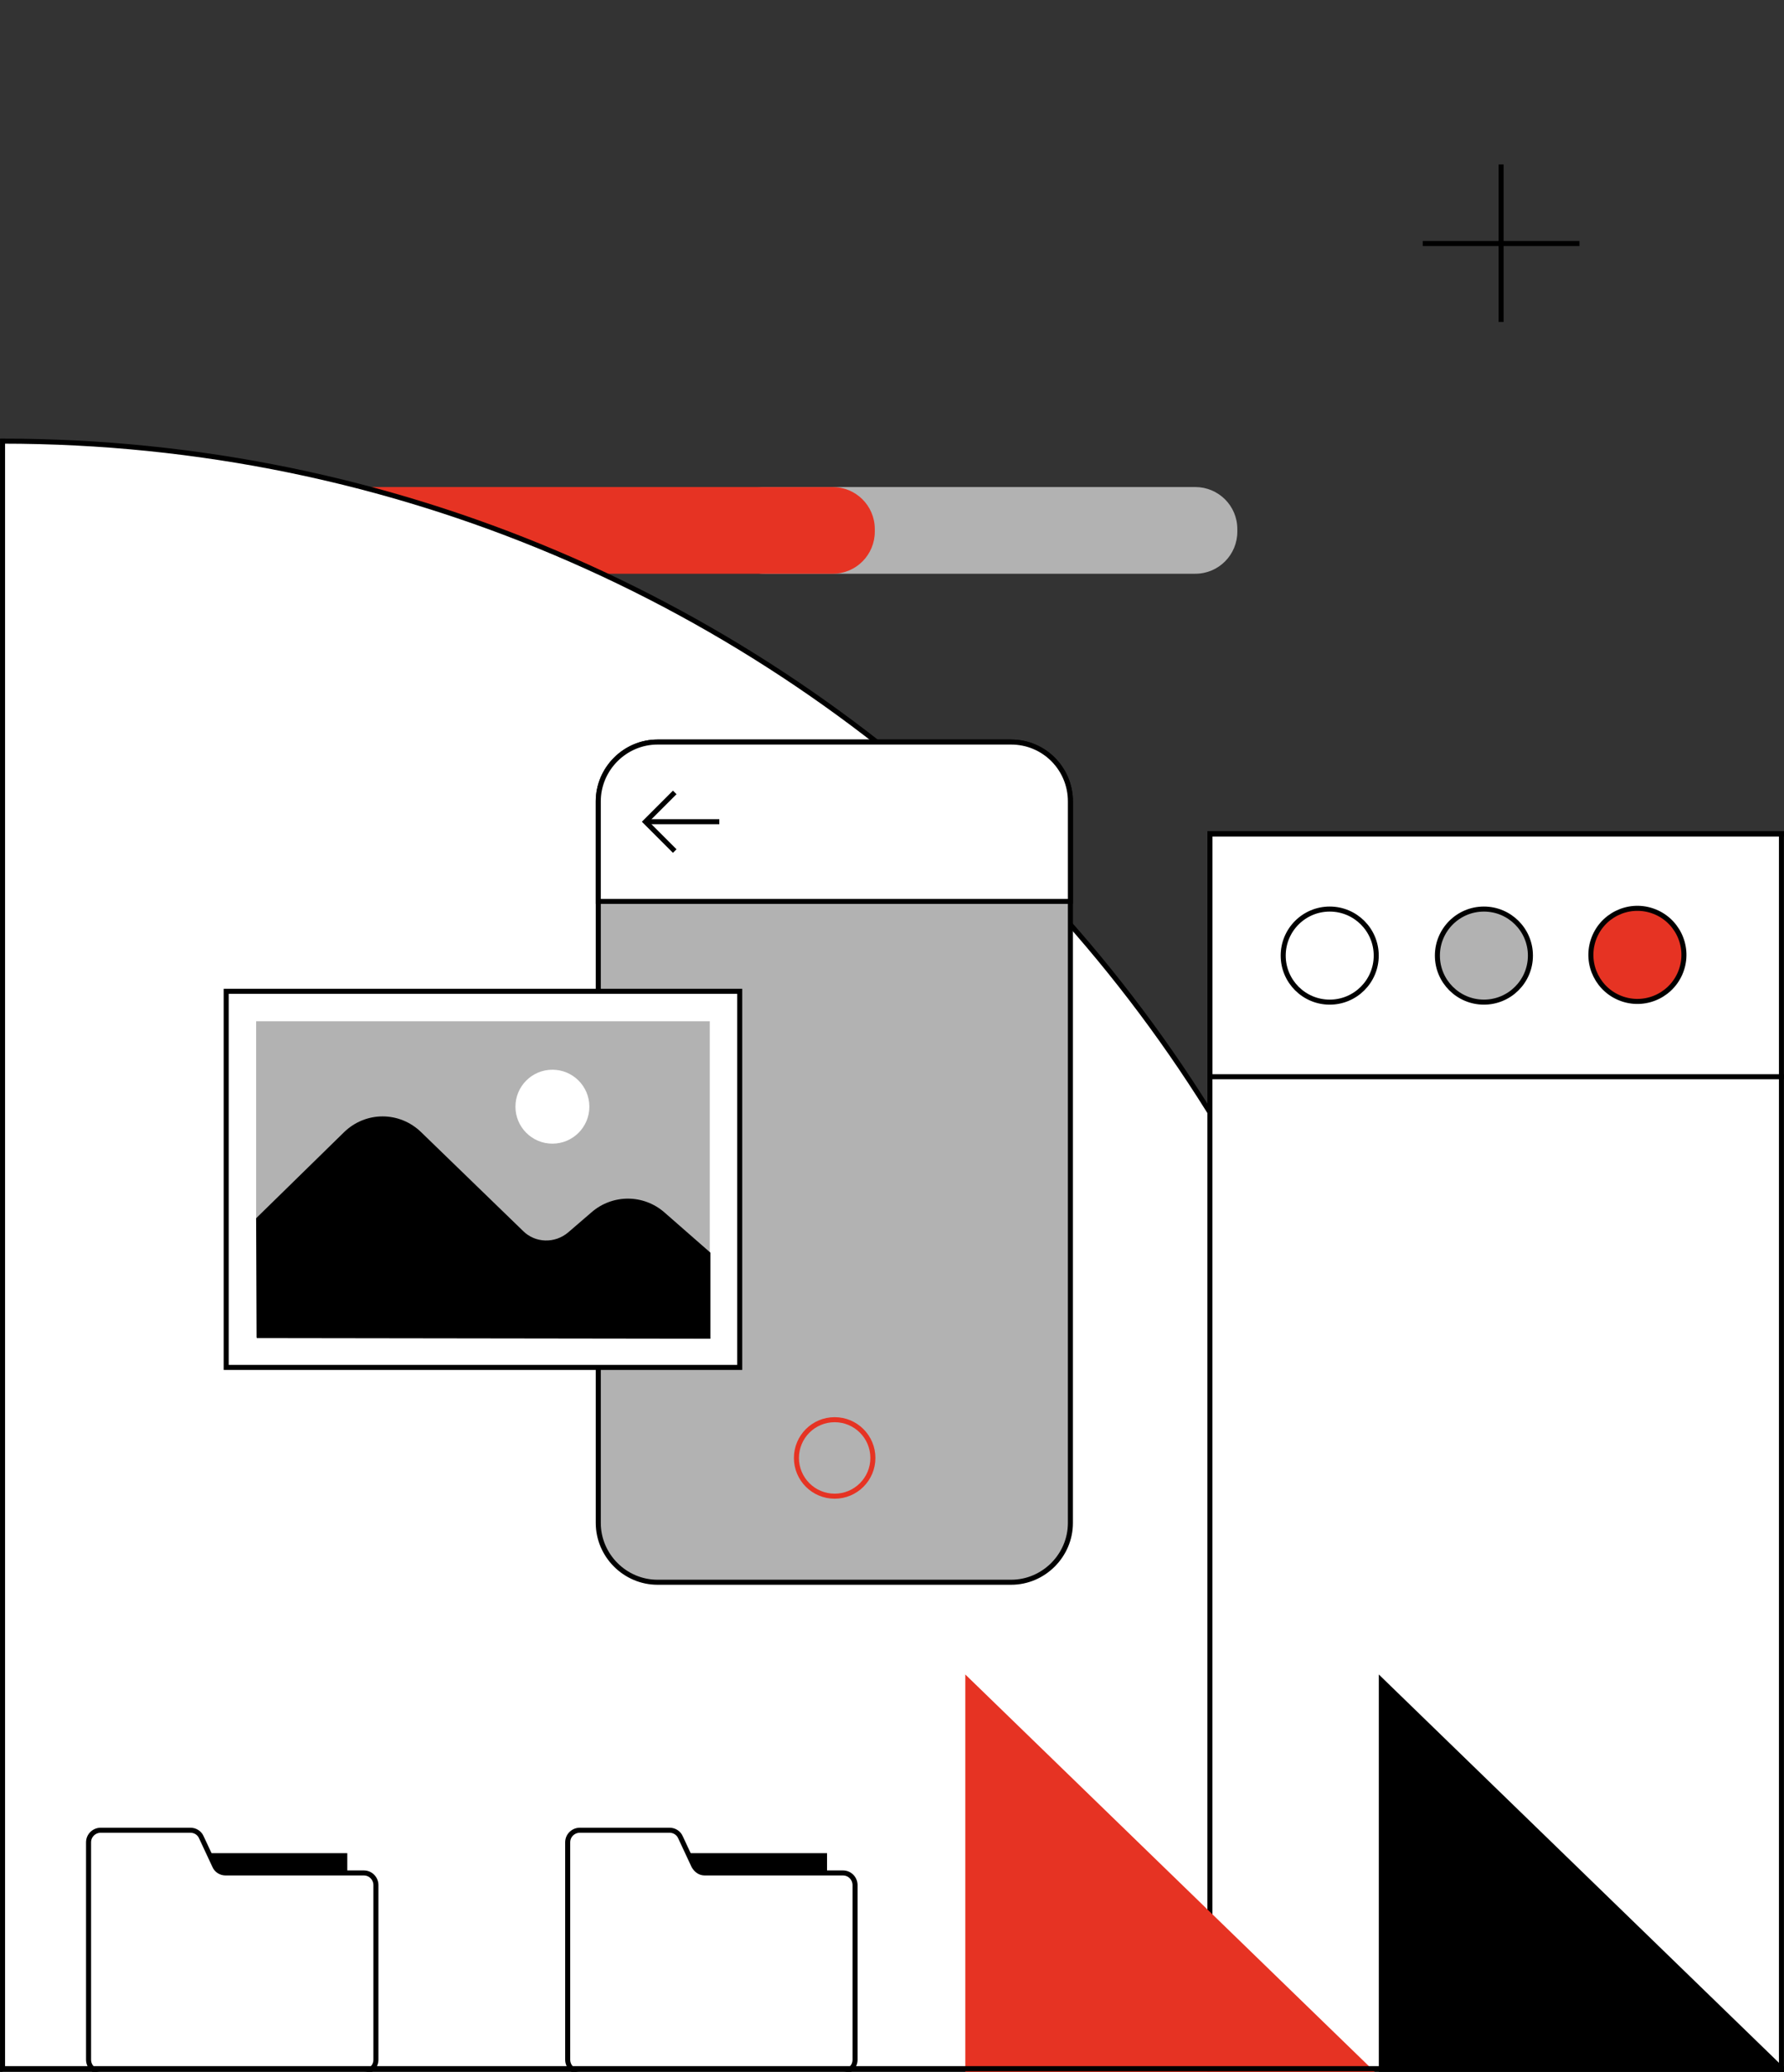
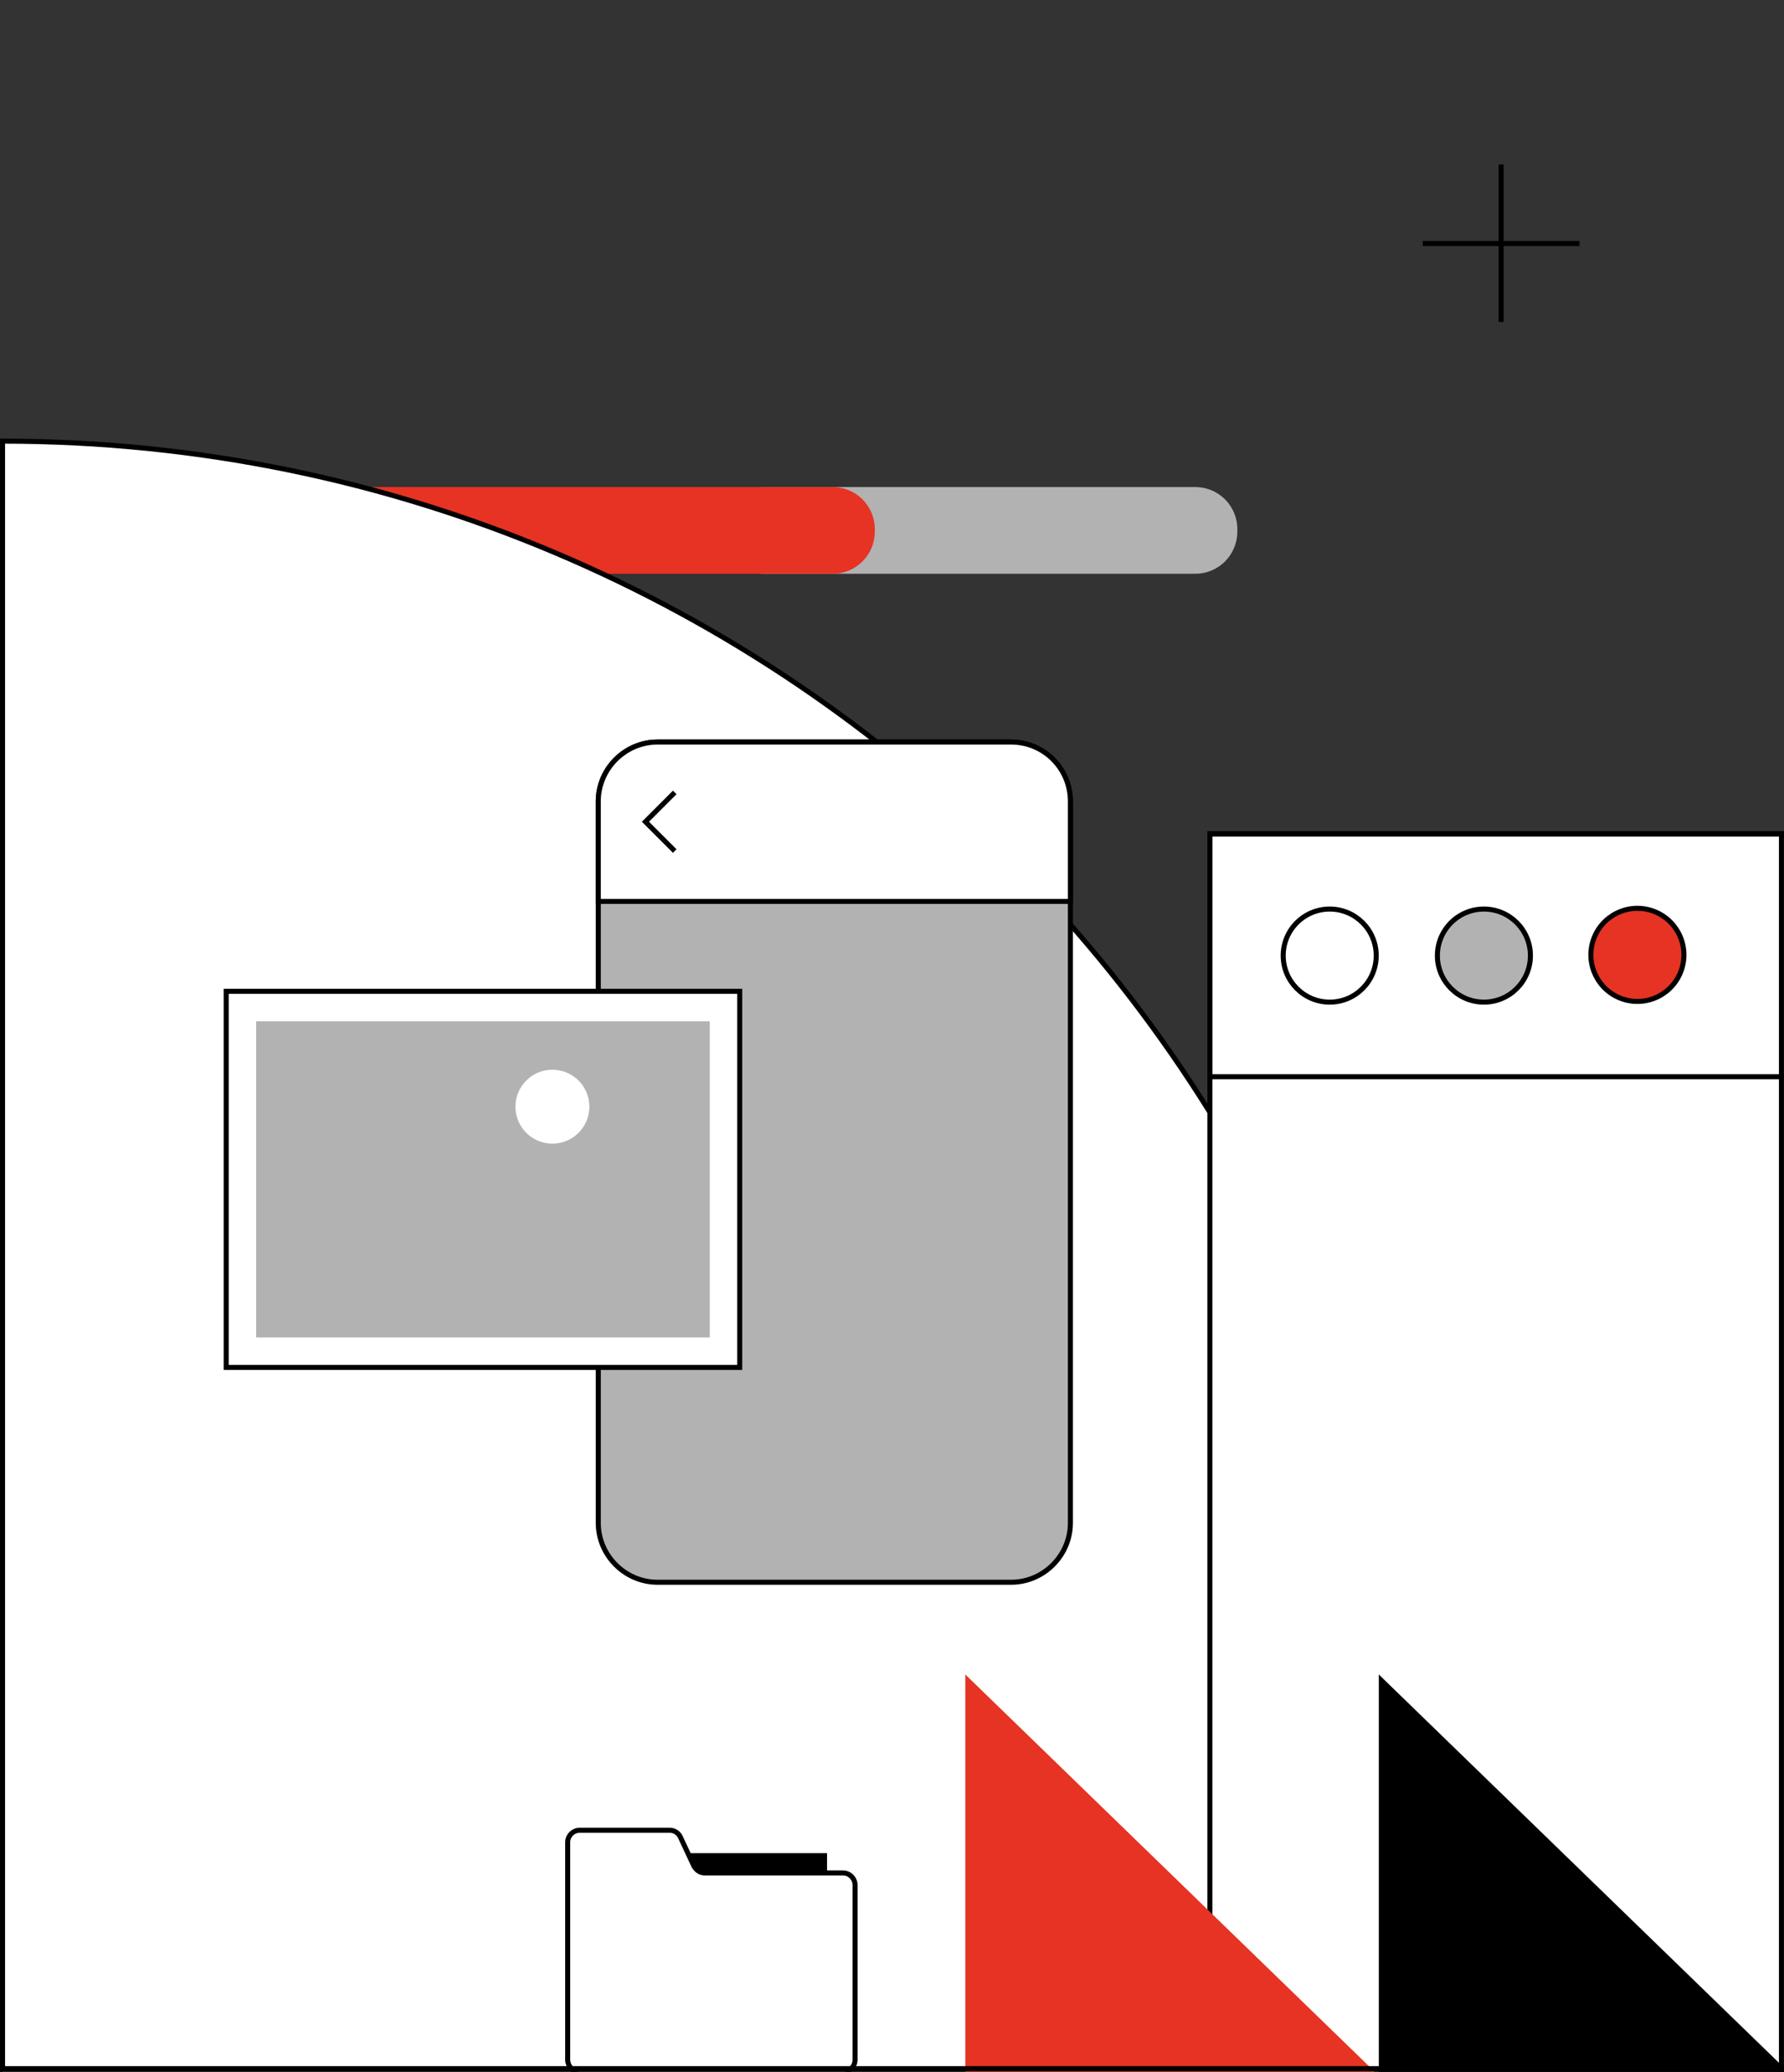
<svg xmlns="http://www.w3.org/2000/svg" xmlns:xlink="http://www.w3.org/1999/xlink" id="illustration" x="0px" y="0px" viewBox="0 0 280 325" style="enable-background:new 0 0 280 325;" xml:space="preserve">
  <rect x="0" y="0" width="280" height="325" fill="#333333" stroke="none" />
  <style type="text/css"> .st0{clip-path:url(#SVGID_00000013185635437579701250000006503337712917493905_);} .st1{fill:#B2B2B2;} .st2{fill:#E63323;} .st3{fill:#E63323;stroke:#000000;stroke-width:0.79;stroke-miterlimit:10;} .st4{fill:#FFFFFF;stroke:#000000;stroke-width:0.79;stroke-miterlimit:10;} .st5{fill:none;stroke:#000000;stroke-width:0.79;stroke-miterlimit:10;} .st6{fill:#B2B2B2;stroke:#000000;stroke-width:0.79;stroke-miterlimit:10;} .st7{fill:#E63323;stroke:#000000;stroke-width:0.79;stroke-miterlimit:10;} .st8{fill:none;stroke:#E63323;stroke-width:0.79;stroke-miterlimit:10;} .st9{fill:#FFFFFF;} .st10{stroke:#FFFFFF;stroke-width:0.79;stroke-miterlimit:10;} .st11{fill:#E63323;stroke:#E63323;stroke-width:0.79;stroke-miterlimit:10;} .st12{stroke:#000000;stroke-width:0.79;stroke-miterlimit:10;} </style>
  <g>
    <g>
      <g>
        <defs>
          <rect id="SVGID_1_" width="280" height="325" />
        </defs>
        <clipPath id="SVGID_00000056389665418670793010000005270055132300632509_">
          <use xlink:href="#SVGID_1_" style="overflow:visible;" />
        </clipPath>
        <g style="clip-path:url(#SVGID_00000056389665418670793010000005270055132300632509_);">
          <g>
            <g>
              <path class="st1" d="M120,76.4h67.6c3.6,0,6.6,2.9,6.6,6.6v0.4c0,3.6-2.9,6.6-6.6,6.6H120c-3.6,0-6.6-2.9-6.6-6.6V83 C113.4,79.4,116.3,76.4,120,76.4z" />
              <path class="st2" d="M44.7,76.4h86c3.6,0,6.6,2.9,6.6,6.6v0.4c0,3.6-2.9,6.6-6.6,6.6h-86c-3.6,0-6.6-2.9-6.6-6.6V83 C38.1,79.4,41,76.4,44.7,76.4z" />
            </g>
            <path class="st3" d="M446,69.2V325H223v-32.8C223,169,322.8,69.2,446,69.2L446,69.2z" />
            <path class="st4" d="M223.4,292.1V325H0.4V69.2c61.6,0,117.3,25,157.7,65.3S223.4,230.6,223.4,292.1L223.4,292.1z" />
            <g>
              <rect x="189.9" y="130.8" class="st4" width="241.1" height="194.2" />
              <rect x="189.9" y="130.8" class="st5" width="241.1" height="38.1" />
              <g>
                <circle class="st5" cx="208.7" cy="149.9" r="7.3" />
                <circle class="st6" cx="232.9" cy="149.9" r="7.3" />
                <ellipse transform="matrix(0.316 -0.949 0.949 0.316 33.524 346.311)" class="st7" cx="257" cy="149.9" rx="7.3" ry="7.3" />
              </g>
            </g>
            <g>
              <path class="st6" d="M103.2,116.4h55.5c5.1,0,9.3,4.2,9.3,9.3v113.2c0,5.1-4.2,9.3-9.3,9.3h-55.5c-5.1,0-9.3-4.2-9.3-9.3 V125.7C93.9,120.6,98.1,116.4,103.2,116.4z" />
-               <circle class="st8" cx="131" cy="228.7" r="6" />
              <g>
                <path class="st4" d="M168,125.7v15.7H93.9v-15.7c0-5.1,4.2-9.3,9.3-9.3h55.5C163.9,116.4,168,120.6,168,125.7L168,125.7z" />
                <g>
-                   <line class="st5" x1="112.9" y1="128.9" x2="101.8" y2="128.9" />
                  <polyline class="st5" points="105.9,133.5 101.3,128.9 105.9,124.3 " />
                </g>
              </g>
            </g>
            <g>
              <line class="st5" x1="235.6" y1="25.8" x2="235.6" y2="50.5" />
              <line class="st5" x1="247.9" y1="38.2" x2="223.3" y2="38.2" />
            </g>
            <g>
              <g>
                <rect x="35.5" y="155.5" class="st4" width="80.6" height="59" />
                <rect x="40.2" y="160.2" class="st1" width="71.2" height="49.6" />
              </g>
-               <path d="M40.2,191.1L54,177.6c3.4-3.3,8.7-3.3,12.1,0l16,15.5c1.9,1.9,5,2,7.1,0.2l3.6-3.1c3.3-2.9,8.2-2.9,11.5,0l7.2,6.3 V210l-71.2-0.1L40.2,191.1L40.2,191.1z" />
              <circle class="st9" cx="86.7" cy="173.6" r="5.8" />
            </g>
            <g>
-               <rect x="32.2" y="290.3" class="st10" width="22.7" height="6.3" />
-               <path class="st4" d="M33.7,292.7l-2.1-4.5c-0.3-0.7-1-1.1-1.7-1.1H15.8c-1,0-1.9,0.8-1.9,1.9v34.1c0,1,0.8,1.9,1.9,1.9h41.3 c1,0,1.9-0.8,1.9-1.9v-27.4c0-1-0.8-1.9-1.9-1.9H35.4C34.7,293.8,34,293.4,33.7,292.7L33.7,292.7z" />
-             </g>
+               </g>
            <g>
              <rect x="107.5" y="290.3" class="st10" width="22.7" height="6.3" />
              <path class="st4" d="M108.9,292.7l-2.1-4.5c-0.3-0.7-1-1.1-1.7-1.1H91c-1,0-1.9,0.8-1.9,1.9v34.1c0,1,0.8,1.9,1.9,1.9h41.3 c1,0,1.9-0.8,1.9-1.9v-27.4c0-1-0.8-1.9-1.9-1.9h-21.7C109.9,293.8,109.3,293.4,108.9,292.7L108.9,292.7z" />
            </g>
            <g>
              <polygon class="st11" points="151.9,263.6 151.9,324.9 215.1,324.9 " />
              <polygon class="st12" points="216.8,263.6 216.8,324.9 280,324.9 " />
            </g>
          </g>
        </g>
      </g>
    </g>
  </g>
  <line class="st5" x1="279.6" y1="130.8" x2="279.6" y2="325" />
  <line class="st5" x1="0" y1="324.5" x2="280" y2="324.5" />
</svg>